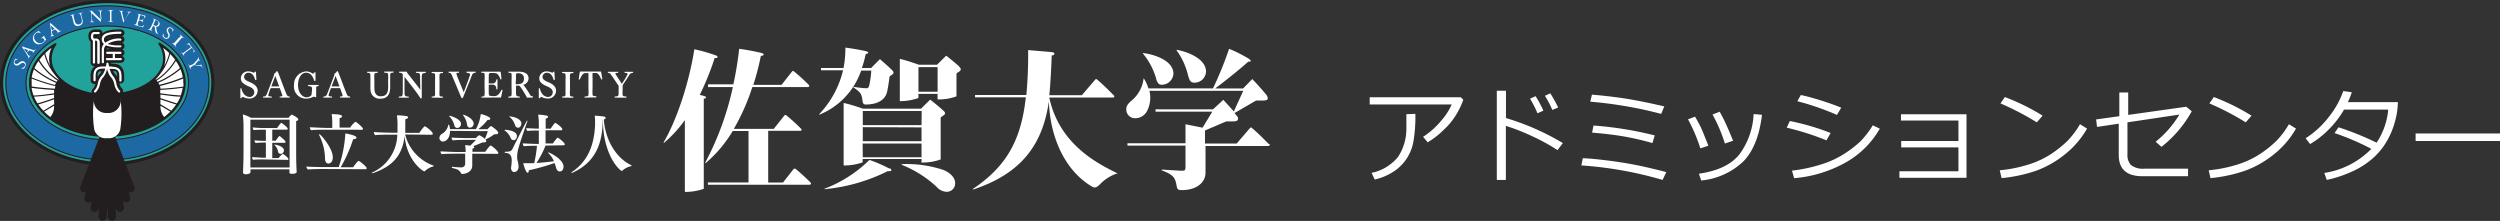
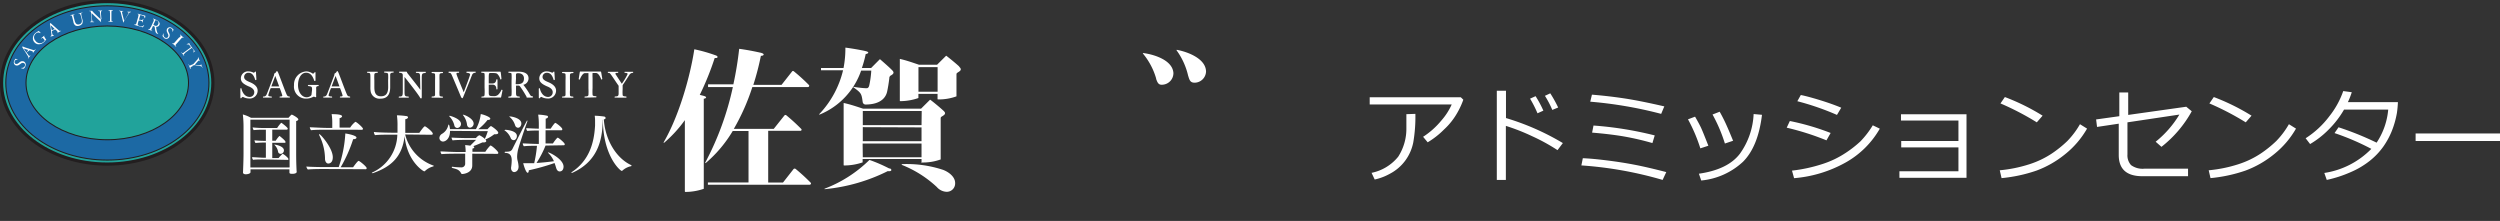
<svg xmlns="http://www.w3.org/2000/svg" viewBox="0 0 430.75 38.07">
  <rect x="0" y="0" width="430.75" height="38.07" fill="#333333" stroke="none" />
  <defs>
    <style>.cls-1{fill:#21a39b;}.cls-2,.cls-4{fill:none;stroke:#221e1f;}.cls-2{stroke-linejoin:round;stroke-width:0.55px;}.cls-3{fill:#1c69a4;}.cls-4{stroke-width:0.18px;}.cls-5{fill:#fff;}.cls-6{fill:#221e1f;}</style>
  </defs>
  <title>アセット 1</title>
  <g id="レイヤー_8">
    <path class="cls-1" d="M18.48.27c-10.06 0-18.21 6.28-18.21 14s8.15 14 18.2 14 18.21-6.27 18.21-14-8.15-14-18.2-14" />
    <path class="cls-2" d="M18.48.27c-10.06 0-18.21 6.28-18.21 14s8.15 14 18.2 14 18.21-6.27 18.21-14-8.15-14-18.2-14z" />
    <path class="cls-3" d="M18.48 4.48c-7.73 0-14 4.38-14 9.79s6.27 9.81 14 9.81 14-4.4 14-9.81-6.27-9.79-14-9.79m17.52 9.79c0 7.36-7.84 13.31-17.51 13.31s-17.49-5.95-17.49-13.31 7.81-13.27 17.48-13.27 17.52 5.93 17.52 13.27" />
    <path class="cls-4" d="M36 14.27c0 7.36-7.84 13.31-17.51 13.31s-17.49-5.95-17.49-13.31 7.81-13.27 17.48-13.27 17.52 5.93 17.52 13.27" />
    <path class="cls-4" d="M18.48 4.48c-7.73 0-14 4.38-14 9.79s6.27 9.81 14 9.81 14-4.4 14-9.81-6.27-9.79-14-9.79z" />
    <path class="cls-5" d="M4.37 11.44a1 1 0 0 1-.29.4 1.51 1.51 0 0 1-.43-.09v-.06a.57.57 0 0 0 .63-.32.36.36 0 0 0-.18-.5.49.49 0 0 0-.49.08l-.29.2a.68.68 0 0 1-.62.11.56.56 0 0 1-.25-.78.86.86 0 0 1 .14-.25l.06-.1a1.46 1.46 0 0 1 .36.09v.08a.4.4 0 0 0-.48.26.33.33 0 0 0 .17.44.51.51 0 0 0 .46-.1l.23-.18a.7.7 0 0 1 .69-.14.6.6 0 0 1 .28.84M5.51 8.83a.38.38 0 0 1 .15.06v.19h.06a3 3 0 0 1 .21-.29l.23-.3h-.06l-.1.08c-.09.1-.16.1-.42 0l-1.27-.4-.41-.17h-.05a.29.29 0 0 1 0 .2l.14.18.48.75.39.63a.2.2 0 0 1 0 .23l-.05.09h.06l.17-.24.2-.25-.06-.05-.07.08h-.11a1.08 1.08 0 0 1-.16-.21l-.2-.29v-.13l.36-.25c.05-.07.07-.07.13-.05l.42.14m-1.36-.29l-.1-.17.2.06.5.16c.08 0 .09 0 0 .12l-.19.29c0 .07-.05.07-.09 0l-.31-.47M7.8 6.64c.07.09.14.14.19.12l-.09.12a1.89 1.89 0 0 1-.37.41 1.3 1.3 0 0 1-.95.34 1 1 0 0 1-.66-.36 1 1 0 0 1-.25-.74 1.27 1.27 0 0 1 .52-.9 2.42 2.42 0 0 1 .33-.21.63.63 0 0 0 .16-.1l.32.35-.06.05a.56.56 0 0 0-.76.06.82.82 0 0 0-.08 1.22.92.92 0 0 0 1.39.22c.15-.12.21-.22.21-.28a.29.29 0 0 0-.1-.14l-.08-.1c-.17-.2-.18-.21-.34-.11l-.12.08v-.06l.34-.28.25-.21v.05c-.09.1 0 .16.06.29l.11.13M9.86 5.43l.11.12-.07.1h-.07v.07l.3-.18.34-.18v-.06h-.08c-.12.06-.18 0-.38-.17l-1-.89-.32-.3a.31.31 0 0 1-.09.18s0 .1.06.22l.12.88.09.73a.21.21 0 0 1-.09.22l-.08.06v.06l.3-.05.29-.14v-.07h-.2a2.09 2.09 0 0 1-.09-.24l-.06-.34c0-.07 0-.08.07-.13l.41-.22h.15l.31.31m-1.09-.81v-.2l.16.14.38.36c.07.06.07.08 0 .12l-.33.18h-.09l-.12-.6M14 3a2.33 2.33 0 0 0-.21-.61.21.21 0 0 0-.17 0h-.08v-.07l.33-.08.32-.09v.08h-.07c-.07 0-.13.07-.13.11a2.81 2.81 0 0 0 .11.62l.08.33a1.09 1.09 0 0 1 0 .77.87.87 0 0 1-.52.37.92.92 0 0 1-.6 0 .87.87 0 0 1-.41-.65l-.19-.78c-.08-.31-.09-.36-.27-.33h-.07v-.06l.37-.09.37-.09v.06h-.07c-.17.05-.17.11-.09.42l.16.64c.12.48.35.76.8.64s.51-.49.4-.95l-.06-.24M17.38 3.26c0 .09 0 .46.06.54a.07.07 0 0 1-.05 0s-.14-.15-.44-.43l-.78-.74-.39-.38a.8.8 0 0 0 0 .2l.06.67a2.32 2.32 0 0 0 .12.63h.25a.07.07 0 0 1 0 .07h-.67a.06.06 0 0 1 0-.08h.09a.16.16 0 0 0 .13-.07 3.17 3.17 0 0 0 0-.63l-.09-.89a.33.33 0 0 0-.09-.22.33.33 0 0 0-.2 0v-.07h.49a4.47 4.47 0 0 0 .58.62l.33.31c.23.22.4.38.56.51v-.13l-.07-.66a2.14 2.14 0 0 0-.12-.63.36.36 0 0 0-.2 0h-.05v-.07h.68a.05.05 0 0 1 0 .08c-.09 0-.15.06-.16.09a2.58 2.58 0 0 0 0 .63l.06.73M18.94 2.21c0-.33 0-.38-.17-.4h-.07a.06.06 0 0 1 0-.08h.77v.08h-.07c-.19 0-.19.07-.2.39v1.09c0 .32 0 .37.18.4h.08v.07h-.77a.05.05 0 0 1 0-.08h.08c.18 0 .18-.05.19-.38v-1.09M20.8 2.18c0-.18-.09-.25-.22-.28h-.05v-.07l.31.05h.37a.07.07 0 0 1 0 .08l-.21.04a4.57 4.57 0 0 0 .1.45c.09.38.18.74.29 1.12l.38-.64.38-.65a.24.24 0 0 0 0-.11l-.13-.08h-.06a.06.06 0 0 1 0-.07h.31a1.75 1.75 0 0 0 .3 0v.08h-.09a.19.19 0 0 0-.17.08c-.1.14-.26.37-.44.65l-.22.35c-.16.27-.35.6-.42.75a2.27 2.27 0 0 0-.08-.42l-.35-1.4M23.81 2.85c.09-.31.1-.36-.08-.43v-.07l.35.11.56.15.4.1c0 .05 0 .28-.06.41a.07.07 0 0 1-.08 0c0-.15 0-.26-.14-.35l-.29-.1-.21-.06c-.08 0-.08 0-.12.1l-.17.59c0 .09 0 .09.08.11h.17a1.12 1.12 0 0 0 .26.05l.1-.08.06-.12h.08l-.1.3-.07.28a.06.06 0 0 1-.08 0v-.08c0-.05 0-.11-.06-.13a.72.72 0 0 0-.23-.09h-.29l-.13.46c0 .15-.07.26 0 .32s.08.1.34.17a1 1 0 0 0 .39.06.73.73 0 0 0 .29-.22.07.07 0 0 1 .07 0 2.38 2.38 0 0 1-.25.38l-.79-.23-.27-.08-.4-.11v-.08h.1c.18 0 .2 0 .29-.32l.3-1.06M25.93 4.71c-.13.29-.15.33-.32.28h-.07a.06.06 0 0 0 0 .07l.36.15.33.16v-.07h-.05c-.16-.1-.14-.13 0-.43l.16-.35c0-.06 0-.06.16 0s.14.1.16.18.05.42.08.55c.07.38.19.51.43.61a.26.26 0 0 0 .13 0 .3.3 0 0 1-.16-.16 3.19 3.19 0 0 1-.23-1v-.08a.54.54 0 0 0 .55-.31.42.42 0 0 0-.05-.49 1 1 0 0 0-.41-.36c-.28-.13-.47-.21-.64-.27v.07l.08.05c.11.07.09.12 0 .38l-.45 1m.8-1.16c0-.08 0-.09.22 0a.46.46 0 0 1 .25.64.44.44 0 0 1-.29.28.51.51 0 0 1-.33-.05l-.19-.1v-.1l.3-.66M28.34 6.55a.87.87 0 0 1-.34-.37 1.3 1.3 0 0 1 .16-.4h.06a.56.56 0 0 0 .2.68.36.36 0 0 0 .52-.08.47.47 0 0 0 0-.5l-.14-.32a.65.65 0 0 1 0-.62.55.55 0 0 1 .82-.1 1.33 1.33 0 0 1 .21.19l.08.07a1.4 1.4 0 0 1-.16.34h-.07a.41.41 0 0 0-.16-.52.33.33 0 0 0-.5.08.5.5 0 0 0 0 .46l.12.26a.68.68 0 0 1 0 .71.58.58 0 0 1-.86.12M30.92 6.47c.22-.24.25-.28.12-.42l-.04-.05.05-.05s.18.18.29.26a3.13 3.13 0 0 0 .29.26v.06h-.06c-.15-.1-.19-.07-.4.17l-.73.82c-.21.24-.24.28-.12.42l.05.06a.07.07 0 0 1-.06.05l-.31-.32-.3-.25v-.07h.07c.15.1.18.08.39-.17l.73-.82M31.9 9.15c-.26.19-.29.22-.2.38l.05.09h-.06l-.24-.33-.26-.29a.06.06 0 0 1 .06 0l.07.08c.12.13.17.12.42-.08l1.11-.82c.07-.06.07-.06 0-.13l-.11-.14c-.08-.11-.19-.24-.29-.25a.65.65 0 0 0-.26 0 .06.06 0 0 1 0-.07 3.28 3.28 0 0 0 .44-.18s0 .16.08.27l.75 1c.1.13.12.15.21.13a1.8 1.8 0 0 0-.41.25v-.06s.13-.14.13-.19a.61.61 0 0 0-.15-.34l-.13-.17c-.06-.08-.06-.08-.14 0l-1.1.82M33.15 11.44c-.31.11-.35.15-.3.31v.11h-.08l-.14-.39-.16-.38a.08.08 0 0 1 .08 0v.09c.08.17.12.16.43 0l.15-.06a.66.66 0 0 0 .32-.23l.53-.6c.15-.17.14-.22.13-.31v-.09h.07l.12.33.13.3h-.07l-.1-.11-.19.17-.51.58.59.07a2 2 0 0 0 .45 0v-.14a.07.07 0 0 1 .08 0c0 .11.06.19.09.28l.12.26a.06.06 0 0 1-.08 0v-.08c-.08-.15-.29-.16-.6-.21l-.38-.06a.66.66 0 0 0-.52 0l-.15.06" />
-     <path class="cls-6" d="M16.82 13.16c0-.7.08-.86.66-.9a1.66 1.66 0 0 1-.21.41 2.44 2.44 0 0 0-.44.56v-.07m.17-6.86a.6.6 0 0 0 .26-.06c0 .06 0 .13-.06.18a.86.86 0 0 0-.2-.12m1.43 2a4.15 4.15 0 0 0 .75.17h-.8a.7.7 0 0 1 .05-.18m.82-1.92a3.73 3.73 0 0 0-.85.33c.09-.14.39-.25.85-.33m.93 6.76v.07a2.84 2.84 0 0 0-.44-.56 1.42 1.42 0 0 1-.22-.41c.58 0 .66.2.66.9m11.82 1.14c0-2.61-1.61-5.12-4.4-6.88a.23.23 0 0 0-.27 0 .21.21 0 0 0 0 .26 4.22 4.22 0 0 1 .77 2.39c0 2.77-2.93 5.11-6.93 5.85a.6.6 0 0 0-.14-.64 1.79 1.79 0 0 1-.45-.88.56.56 0 0 0 .19 0 .61.61 0 0 0 .62-.61v-.67c0-1.47-.65-2.12-2.12-2.12h-.12v-.15h1.68a.61.61 0 0 0 .62-.61.59.59 0 0 0-.4-.56.61.61 0 0 0 0-1.14.6.6 0 0 0 .4-.57.61.61 0 0 0-.4-.57.6.6 0 0 0 0-1.13.61.61 0 0 0 .4-.57.61.61 0 0 0-.62-.61c-.86 0-2.41 0-3.18.69v-.08a.61.61 0 0 0-.65-.59h-.76a1.06 1.06 0 0 0-1 1.18 1.22 1.22 0 0 0 .38.94v3.57a.61.61 0 0 0 .61.62h.11a2 2 0 0 0-.72 1.79v.67a.61.61 0 0 0 .61.61.51.51 0 0 0 .19 0 1.74 1.74 0 0 1-.45.88.61.61 0 0 0-.14.64c-4-.74-6.92-3.08-6.92-5.85a4.25 4.25 0 0 1 .77-2.39.21.21 0 0 0 0-.26.23.23 0 0 0-.26 0c-2.85 1.68-4.42 4.18-4.42 6.79 0 4.82 5.34 8.8 12.16 9.28l-3.32 8.65a.7.7 0 0 0 .4.9.69.69 0 0 0 .57 0l-.24.91a.7.7 0 0 0 1.24.61l-.21 1.08a.69.69 0 0 0 .58.8.7.7 0 0 0 .81-.57l.09-.64-.1 2a.7.7 0 1 0 1.4.07l.11-2 .11 2a.7.7 0 0 0 1.4-.07l-.11-2 .1.64a.7.7 0 0 0 1.38-.22l-.18-1.12a.69.69 0 0 0 .74.25.7.7 0 0 0 .49-.86l-.24-.91a.69.69 0 0 0 .57 0 .7.7 0 0 0 .4-.9l-3.32-8.65c6.82-.44 12.17-4.42 12.17-9.25" />
-     <path class="cls-5" d="M18.48 19.46a2.09 2.09 0 0 0 2.24-2.62 17.73 17.73 0 0 1 0 5.45 2 2 0 0 1-2.24 1.51 2 2 0 0 1-2.24-1.51 18 18 0 0 1 0-5.45 2.1 2.1 0 0 0 2.24 2.62M16 10.77a.19.19 0 0 0 .19.19.19.19 0 0 0 .19-.19v-3.77h.19c.09 0 .19.13.19.38v3.38a.19.19 0 0 0 .24.24.19.19 0 0 0 .19-.19v-3.42c0-.5-.29-.75-.57-.75h-.38c-.09 0-.19-.13-.19-.38s.1-.38.19-.38h.76a.19.19 0 0 0 .19-.19.19.19 0 0 0-.19-.18h-.76c-.28 0-.57.26-.57.76a.73.73 0 0 0 .33.73v3.8M20.93 6.83a.19.19 0 0 0-.19-.19 3.93 3.93 0 0 0-2.57.71.6.6 0 0 1-.26-.52c0-.47.33-1 2.83-1a.19.19 0 0 0 .19-.19.19.19 0 0 0-.19-.19c-2.28 0-3.21.38-3.21 1.32a1 1 0 0 0 .37.8 1.54 1.54 0 0 0-.37 1v2.15a.19.19 0 0 0 .19.18.19.19 0 0 0 .19-.18v-2.13a1.19 1.19 0 0 1 .32-.77 6.66 6.66 0 0 0 2.51.33.19.19 0 0 0 .19-.15.18.18 0 0 0-.19-.18 6.92 6.92 0 0 1-2.19-.24 3.88 3.88 0 0 1 2.2-.58.19.19 0 0 0 .19-.19M20.75 9.29a.19.19 0 0 0 0-.38h-2.27a.19.19 0 1 0 0 .38h.95v.71h-.95a.19.19 0 1 0 0 .37h2.27a.19.19 0 1 0 0-.37h-.95v-.71h.94M19.24 11.45h-.45c0-.14-.06-.26-.09-.37v-.14a.19.19 0 0 0-.19-.14.18.18 0 0 0-.18.14v.14l-.08.37h-.45c-1.24 0-1.7.46-1.7 1.7v.67a.19.19 0 0 0 .19.19.19.19 0 0 0 .19-.19v-.67c0-1 .3-1.33 1.32-1.33h.34a3 3 0 0 1-.58 1.18 2.69 2.69 0 0 0-.71 1.4 2.28 2.28 0 0 1-.61 1.22.2.2 0 0 0 0 .27.18.18 0 0 0 .27 0 2.78 2.78 0 0 0 .71-1.4 2.3 2.3 0 0 1 .6-1.22 3.52 3.52 0 0 0 .63-1.4 3.47 3.47 0 0 0 .63 1.4 2.36 2.36 0 0 1 .61 1.22 2.7 2.7 0 0 0 .7 1.4.19.19 0 0 0 .27 0 .2.2 0 0 0 0-.27 2.32 2.32 0 0 1-.61-1.22 2.63 2.63 0 0 0-.65-1.4 3.18 3.18 0 0 1-.5-1.13h.34c1 0 1.32.3 1.32 1.33v.67a.19.19 0 1 0 .38 0v-.67c0-1.24-.46-1.7-1.7-1.7M9.46 14.82a26.6 26.6 0 0 1-4-1.29 5.57 5.57 0 0 0 0 .74v.63c1 .16 2.37.29 4 .38a4.43 4.43 0 0 1 .09-.47M5.86 16.65a7.3 7.3 0 0 0 .61 1.16c.72-.2 1.65-.5 2.85-.92v-.6c-1.43.2-2.54.32-3.46.36M10.06 13.73l.07-.06a6.56 6.56 0 0 1-.73-.85 9.08 9.08 0 0 1-1.77-3.5 9 9 0 0 0-.85 1 10.37 10.37 0 0 0 3.29 3.42M9.32 17.65v-.53c-1.14.39-2 .68-2.72.88a8.27 8.27 0 0 0 .87 1.08c.46-.28 1.11-.66 1.86-1.12v-.31M9.32 16.07v-.57q-2.32-.13-3.88-.37a6.6 6.6 0 0 0 .34 1.32c.93 0 2.07-.16 3.54-.37M7.8 9.15a8.78 8.78 0 0 0 .87 2.24 4.22 4.22 0 0 1 .21-3.15 10.59 10.59 0 0 0-1.07.91M7.61 19.23a10.55 10.55 0 0 0 1.06.94 2.85 2.85 0 0 0 .65-1.95l-1.7 1M9.51 14.62c0-.12.09-.22.14-.34a15.46 15.46 0 0 1-3.8-2.33 6.52 6.52 0 0 0-.39 1.38 26.63 26.63 0 0 0 4 1.3M9.76 14.1l.15-.21a10.86 10.86 0 0 1-3.28-3.38 7.26 7.26 0 0 0-.7 1.23 15.28 15.28 0 0 0 3.83 2.36M31.57 14.27a6.72 6.72 0 0 0 0-.74 26.68 26.68 0 0 1-4 1.29 4 4 0 0 1 .09.47c1.58-.09 2.9-.22 3.95-.38v-.63M30.49 17.81a6.8 6.8 0 0 0 .6-1.16c-.91 0-2-.17-3.45-.36v.61c1.21.41 2.13.71 2.85.92M26.82 13.67l.07.06a10.43 10.43 0 0 0 3.29-3.43 9.77 9.77 0 0 0-.86-1 9 9 0 0 1-1.77 3.5 6.05 6.05 0 0 1-.74.85M27.64 17.11v.84l1.86 1.12a8.78 8.78 0 0 0 .86-1.07c-.7-.2-1.58-.49-2.72-.88M27.61 15.5v.57c1.46.21 2.6.33 3.53.37a6.11 6.11 0 0 0 .33-1.32c-1 .16-2.34.29-3.9.38M27.65 18.21a2.83 2.83 0 0 0 .64 1.95 9.9 9.9 0 0 0 1.06-.94l-1.7-1M27.3 14.27a3.06 3.06 0 0 1 .14.34 26.47 26.47 0 0 0 4.05-1.3 6.38 6.38 0 0 0-.39-1.38 15.44 15.44 0 0 1-3.8 2.33M28.29 11.39a8.8 8.8 0 0 0 .87-2.25 11 11 0 0 0-1.07-.9 4.42 4.42 0 0 1 .41 1.84 4.52 4.52 0 0 1-.21 1.31M27 13.89a1.3 1.3 0 0 1 .15.21 15.44 15.44 0 0 0 3.85-2.37 7.57 7.57 0 0 0-.7-1.23 10.81 10.81 0 0 1-3.3 3.39M218.61 24.82c-1.14-1.17-2.1-2.09-2.93-2.79a.18.18 0 0 0-.28 0l-2.32 2.7h-5.46v-2.25l3.66-1.56h1c.42 0 .89 0 1-.3s0-.47-.35-.87l-.23-.27 3.73-2.16h1c.43 0 .9 0 1-.29a.32.32 0 0 0 0-.14 1.2 1.2 0 0 0-.38-.72c-.63-.77-1.53-1.77-2.28-2.55l-1.58 1.62h-4.82c1.93-1.44 4.42-3.45 5.71-4.62.22 0 .37 0 .42-.07s-.07-.26-.37-.45a23.34 23.34 0 0 0-3.36-1.69 60.5 60.5 0 0 1-2.77 6.82h-11.13a6.78 6.78 0 0 0-.77-1.69.07.07 0 0 0-.07 0 .05.05 0 0 0 0 .05 5.78 5.78 0 0 1-2.12 3.79c-.64.57-.85.92-.85 1.44a1.5 1.5 0 0 0 1.62 1.55 2.29 2.29 0 0 0 2-1.33 5.05 5.05 0 0 0 .37-3.39h16.16l-1.62 3.55c-.57-.64-1.23-1.37-1.81-2l-1.78 1.64h-9.9v.4h9.78c-.29.48-1.15 1.9-1.68 2.76l-2.94-.59v3.28h-10v.4h10v3.54c0 .79-.1.79-.79.79l-3.23-.2a.07.07 0 0 0-.07.05.08.08 0 0 0 0 .08c1.89.73 2.29 1.15 2.54 2.55.13.74.2.85 1 .85 2.35 0 4-1.23 4-3v-4.6h10.84a.23.23 0 0 0 .19-.13.2.2 0 0 0 0-.21M192.42 29.81c-3.48-1.72-9.91-5-11.63-13h11a.2.2 0 0 0 .15-.34c-1.13-1.16-2.09-2.08-2.93-2.78a.19.19 0 0 0-.28 0l-2.32 2.71h-5.61c.18-1.78.34-4.73.41-6.85.29 0 .46-.13.46-.28s-.14-.26-.52-.3l-4-.34a.07.07 0 0 0 0 .05 75.74 75.74 0 0 1-.31 7.69h-8.84v.4h8.75c-.78 7.06-3.1 11.76-9.12 15.78v.09a.1.1 0 0 0 .09 0c7.86-2.62 11.89-7.31 13-15.18.23 6.53 2.95 12 7.35 14.64.61.38.9.22 1.66-.55a7.26 7.26 0 0 1 2.75-1.67.05.05 0 0 0 .05 0 .11.11 0 0 0 0-.08" />
    <path class="cls-5" d="M165.3 11.48c-.6-.55-1.43-1.23-2.22-1.85a.08.08 0 0 0-.09 0l-1.53 1.52h-3.13l-.65-.22c-.86-.29-1.67-.56-2.59-.77h-.05a.06.06 0 0 0 0 .06v7.14a.06.06 0 0 0 .07.07 9.65 9.65 0 0 0 3.13-.54.06.06 0 0 0 0-.06v-.66h3.3v.9a.07.07 0 0 0 .06.06 8.88 8.88 0 0 0 3.2-.53.07.07 0 0 0 0-.06v-3.62c0-.28 0-.29.33-.5s.4-.31.41-.46-.1-.31-.29-.47m-7 .08h3.3v4.23h-3.3zM121.67 16.8c0-.11-.15-.21-.46-.29s-.4-.11-.64-.16a48.42 48.42 0 0 0 2.57-6.35c.3 0 .47 0 .49-.17s-.21-.26-.42-.33a27.28 27.28 0 0 0-3.53-1h-.05c-.71 4.68-2.62 11.44-5.27 16a.07.07 0 0 0 0 .09.06.06 0 0 0 .08 0 21.84 21.84 0 0 0 3.56-3.89v12.3l.06.07a9.76 9.76 0 0 0 3.2-.54.07.07 0 0 0 0-.06v-15.47c.24 0 .38-.1.38-.2" />
    <path class="cls-5" d="M158.87 28a9 9 0 0 0 3.21-.53.08.08 0 0 0 0-.06v-6.93c0-.27 0-.29.33-.49s.4-.32.42-.46-.11-.31-.3-.48c-.6-.55-1.43-1.24-2.22-1.85h-.08l-1.53 1.52h-10l-.34-.11c-1-.33-1.93-.64-3-.87v10.7a.08.08 0 0 0 .07.07 9.83 9.83 0 0 0 3.2-.53.06.06 0 0 0 0-.06v-.53h10.15v.61a.05.05 0 0 0 .06.06m-.06-6.11v2.38h-10.12v-2.42zm0-.39h-10.12v-2.43h10.15zm-10.15 3.17h10.15v2.37h-10.12zM148.33 12.17h1.79a15.7 15.7 0 0 1-.35 2.55c-.07.3-.22.48-.43.48-.85 0-2.23-.23-2.24-.23a.08.08 0 0 0-.07 0 .05.05 0 0 0 0 .06c1.37 1 1.41 1.08 1.61 2.54a.51.51 0 0 0 .45.44c2.88 0 3.6-1.42 3.77-2.26.13-.6.25-1.3.37-2.27a.51.51 0 0 1 .31-.5c.24-.14.4-.29.41-.45s-.1-.3-.29-.49c-.53-.53-1.28-1.18-2-1.81a.07.07 0 0 0-.09 0l-1.48 1.49h-1.59a18.55 18.55 0 0 0 .66-2.4c.3-.07.44-.15.44-.25s-.14-.19-.48-.27c-.89-.2-2.13-.42-3.4-.59h-.06a.09.09 0 0 0 0 .05 17.61 17.61 0 0 1-.32 3.46h-3.88v.39h3.8a16.52 16.52 0 0 1-4.1 7.55.08.08 0 0 0 0 .08.06.06 0 0 0 .07 0 12.62 12.62 0 0 0 7.17-7.65M162.54 29.28a20 20 0 0 0-7.12-1l-.06.05v.07a19.12 19.12 0 0 1 6.05 3.82 2.34 2.34 0 0 0 1.57.82 1.44 1.44 0 0 0 1.59-1.52c0-1-1-1.84-2.06-2.25M153.27 29.06a26.06 26.06 0 0 0-3.42-1.49.06.06 0 0 0-.06 0 22.26 22.26 0 0 1-7.71 4.94.06.06 0 0 0 0 .08.07.07 0 0 0 .07 0 30.68 30.68 0 0 0 10.82-3.11c.29.06.53 0 .59-.12s0-.2-.24-.37M137 29.06a.21.21 0 0 0-.14 0 .2.2 0 0 0-.13.07l-1.82 2.32h-2.55v-8.91h5.55a.21.21 0 0 0 .19-.12.19.19 0 0 0-.05-.21 33.26 33.26 0 0 0-2.62-2.39.24.24 0 0 0-.15 0 .25.25 0 0 0-.13.08l-1.83 2.3h-6.88a36.91 36.91 0 0 0 3.19-7.2h9.58a.2.2 0 0 0 .19-.12.2.2 0 0 0 0-.21 31.57 31.57 0 0 0-2.63-2.39.23.23 0 0 0-.15-.05.18.18 0 0 0-.14.08l-1.82 2.31h-4.86a45.53 45.53 0 0 0 1.3-5c.29 0 .46-.09.48-.22 0-.12-.17-.22-.46-.3-1.19-.27-2.44-.51-3.7-.68h-.06a59.86 59.86 0 0 1-1 6.11h-4.36v.47h4.27a50.05 50.05 0 0 1-4.75 13 .07.07 0 0 0 0 .08.06.06 0 0 0 .09 0 22.09 22.09 0 0 0 4.64-5.51h2.72v8.87h-7v.39h17.55a.21.21 0 0 0 .18-.12.17.17 0 0 0 0-.21 31.93 31.93 0 0 0-2.62-2.4M199.2 13.59c.27.76.46 1.08 1.16 1a2 2 0 0 0 1.82-2c-.13-2.23-3.34-3.21-5.19-3.45h-.07v.08a11.87 11.87 0 0 1 2.28 4.29M204.75 13.14c.22.76.39 1.11 1.1 1.11a2 2 0 0 0 1.95-1.89c0-2.24-3.13-3.42-5-3.77h-.07a.09.09 0 0 0 0 .09 12 12 0 0 1 2 4.43" />
    <path class="cls-5" d="M41.41 15.3a.11.11 0 0 1 .11-.1.08.08 0 0 1 .09.07 2.1 2.1 0 0 0 .48 1 1.24 1.24 0 0 0 .87.43.79.79 0 0 0 .85-.83c0-.49-.47-.8-1-1-.88-.4-1.31-.74-1.31-1.38a1.22 1.22 0 0 1 1.31-1.19 2 2 0 0 1 .91.24.8.8 0 0 0 .2-.14.16.16 0 0 1 .11-.07s.07 0 .07.09l.08 1.29a.13.13 0 0 1-.11.08.1.1 0 0 1-.09 0c-.24-.85-.59-1.25-1.17-1.25a.72.72 0 0 0-.75.71c0 .43.37.65 1 .91s1.33.71 1.33 1.45a1.36 1.36 0 0 1-1.52 1.36 2.23 2.23 0 0 1-1-.27h-.06a.89.89 0 0 0-.24.2.13.13 0 0 1-.09.05l-.06-.08zM48.28 16.81c-.08 0-.11 0-.11-.08a.16.16 0 0 1 .07-.11c.23 0 .4 0 .4-.18a12.59 12.59 0 0 0-.44-1.25h-1.48a.1.1 0 0 0-.11.07 9.84 9.84 0 0 0-.39 1.15c0 .22.41.21.55.22a.13.13 0 0 1 .07.1c0 .05 0 .09-.11.09h-1.32c-.08 0-.1 0-.1-.07s0-.12.07-.12a.52.52 0 0 0 .54-.32c.08-.15.24-.58.47-1.18s.53-1.41.83-2.19c0-.13 0-.28.16-.34a.72.72 0 0 0 .25-.27c0-.06.05-.1.12-.1l.17.27c.4 1 1 2.67 1.38 3.58.17.42.23.52.59.55a.12.12 0 0 1 .06.11.09.09 0 0 1-.1.08zm-.85-3.73l-.68 1.81h1.35zM53.77 15.45c0-.53-.07-.55-.63-.62a.1.1 0 0 1-.09-.1.1.1 0 0 1 .09-.1h1.67a.09.09 0 0 1 .1.1.1.1 0 0 1-.09.11c-.24 0-.32.11-.34.23a1.63 1.63 0 0 0 0 .29v.58a5.44 5.44 0 0 0 0 .65.4.4 0 0 1 0 .08l-.05.08h-.08l-.19-.08h-.16a2.59 2.59 0 0 1-1.13.32 2.07 2.07 0 0 1-2.21-2.32 2.26 2.26 0 0 1 2.14-2.37 2 2 0 0 1 1 .33l.14.08a.8.8 0 0 0 .23-.21l.11-.08s.07 0 .08.09v1.35a.13.13 0 0 1-.12.1.09.09 0 0 1-.1-.07c-.25-.74-.61-1.36-1.41-1.36s-1.38.9-1.38 2.14.69 2.09 1.48 2.09c.44 0 .84-.28.84-.45zM58.67 16.81c-.08 0-.11 0-.11-.08a.16.16 0 0 1 .07-.11c.23 0 .4 0 .4-.18a12.57 12.57 0 0 0-.44-1.25h-1.48a.1.1 0 0 0-.11.07 9.82 9.82 0 0 0-.39 1.15c0 .22.41.21.55.22a.13.13 0 0 1 .07.1c0 .05 0 .09-.11.09h-1.32c-.08 0-.1 0-.1-.07s0-.12.07-.12a.52.52 0 0 0 .54-.32c.08-.15.24-.58.47-1.18s.53-1.41.83-2.19c0-.13 0-.28.16-.34a.72.72 0 0 0 .25-.27c0-.06.05-.1.12-.1l.17.27c.4 1 1 2.67 1.38 3.58.17.42.23.52.59.55a.12.12 0 0 1 .06.11.09.09 0 0 1-.1.08zm-.85-3.73l-.68 1.81h1.35zM66.87 13.79a6.16 6.16 0 0 0 0-1c0-.23-.34-.25-.61-.27a.1.1 0 0 1-.08-.11s0-.08.11-.08h1.44c.07 0 .1 0 .1.08a.12.12 0 0 1-.07.11c-.29 0-.51.05-.53.33v2.15c0 1.44-.63 2-1.68 2a1.55 1.55 0 0 1-1.66-1.13 3.72 3.72 0 0 1-.07-.89v-1.52c0-.87 0-.9-.5-.91a.12.12 0 0 1-.07-.11.08.08 0 0 1 .09-.08h1.66a.09.09 0 0 1 .1.08.12.12 0 0 1-.07.11c-.4 0-.5.1-.53.27a9 9 0 0 0 0 1v1.1c0 .59 0 1.67 1.12 1.67.64 0 1.26-.24 1.26-1.58zM72.38 13.56c0-.93 0-1-.66-1a.14.14 0 0 1-.07-.11s0-.08.11-.08h1.51c.07 0 .1 0 .1.08a.17.17 0 0 1-.06.12c-.59.07-.64.07-.64 1v3.06c0 .18 0 .33-.12.33s-.17-.12-.23-.23c-.35-.58-1.75-2.39-2.62-3.47v2.37c0 .87 0 1 .67 1a.16.16 0 0 1 .07.12s0 .08-.1.08h-1.54c-.07 0-.1 0-.1-.08a.16.16 0 0 1 .06-.12c.61 0 .64-.09.64-1v-2.5c0-.42 0-.54-.58-.59a.13.13 0 0 1-.07-.11s0-.08.11-.08h1.14c.14 0 .11.13.18.23.65.83 1.59 2 2.24 2.88zM74.47 16.82c-.07 0-.11 0-.11-.09a.14.14 0 0 1 .08-.11c.42 0 .49-.08.52-.27v-2.51a9.56 9.56 0 0 0 0-1c0-.15-.1-.23-.53-.24a.12.12 0 0 1-.07-.11s0-.09.11-.09h1.75c.07 0 .11 0 .11.09a.13.13 0 0 1-.08.11c-.4 0-.49.08-.52.27a10.07 10.07 0 0 0 0 1v1.64a5.7 5.7 0 0 0 0 .88c0 .18.16.24.52.25a.13.13 0 0 1 .07.11s0 .09-.1.09zM79.89 16.52c-.15.39-.16.4-.28.4l-.15-.15c-.53-1.28-1.21-2.89-1.57-3.73-.19-.43-.24-.48-.53-.49a.1.1 0 0 1-.08-.1.09.09 0 0 1 .1-.1h1.62c.08 0 .11 0 .11.08a.12.12 0 0 1-.07.11c-.22 0-.4 0-.4.18s1 2.53 1.26 3.18c.31-.82 1.1-2.9 1.1-3.06s-.13-.26-.58-.29a.12.12 0 0 1-.06-.11s0-.09.11-.09h1.39c.08 0 .11 0 .11.08a.14.14 0 0 1-.08.12.54.54 0 0 0-.56.39c-.07.16-.18.44-.33.83zM83.05 16.82c-.08 0-.11 0-.11-.08a.14.14 0 0 1 .07-.11c.4 0 .44-.09.48-.26a11.31 11.31 0 0 0 0-1.28v-1.21a8.47 8.47 0 0 0 0-1.13c0-.15-.13-.2-.5-.21a.14.14 0 0 1-.08-.11s0-.08.1-.08h3.09c.11 0 .15 0 .17.1s.1.72.13 1.15a.12.12 0 0 1-.11.08.09.09 0 0 1-.08 0 2 2 0 0 0-.53-.95c-.11-.08-.18-.15-.85-.15h-.36c-.24 0-.26.12-.26 1v.8h.64c.28 0 .59-.11.66-.64a.11.11 0 0 1 .11-.08.09.09 0 0 1 .1.09v1.58a.12.12 0 0 1-.1.08.11.11 0 0 1-.1-.09c0-.55-.34-.73-.61-.73h-.7v1.13c0 .77 0 .84.79.84a1.09 1.09 0 0 0 .78-.19 2.37 2.37 0 0 0 .62-.9.11.11 0 0 1 .08 0 .09.09 0 0 1 .1.09c-.07.4-.18.93-.23 1.13s-.07.11-.17.11zM90.74 16.82v-.12a17.3 17.3 0 0 0-1.13-1.8c-.11-.13-.17-.15-.22-.15h-.4c-.07 0-.08 0-.08.08v.92c0 .74 0 .86.58.88a.14.14 0 0 1 .08.11.09.09 0 0 1-.1.09h-1.78c-.07 0-.11 0-.11-.09a.14.14 0 0 1 .07-.11c.4 0 .46-.11.49-.25a11.4 11.4 0 0 0 0-1.26v-1.24a9.51 9.51 0 0 0 0-1.13c0-.14-.1-.2-.49-.21a.1.1 0 0 1-.06-.09.09.09 0 0 1 .09-.1h1.66c.89 0 1.73.26 1.73 1.16a1.14 1.14 0 0 1-.9 1.1 12.89 12.89 0 0 1 1.13 1.67c.11.18.17.3.45.31a.12.12 0 0 1 .08.12.08.08 0 0 1-.08.1zm-1.89-2.41c0 .08 0 .1.2.1.77 0 1.23-.21 1.23-1 0-.5-.32-.9-1-.9-.27 0-.36.08-.37.2a4.83 4.83 0 0 0 0 .68zM92.83 15.3a.11.11 0 0 1 .11-.1.08.08 0 0 1 .09.07 2.1 2.1 0 0 0 .48 1 1.24 1.24 0 0 0 .87.43.79.79 0 0 0 .85-.83c0-.49-.47-.8-1-1-.88-.4-1.31-.74-1.31-1.38a1.22 1.22 0 0 1 1.31-1.19 2 2 0 0 1 .91.24.79.79 0 0 0 .2-.14.16.16 0 0 1 .11-.07s.07 0 .07.09l.08 1.29a.13.13 0 0 1-.11.08.1.1 0 0 1-.09 0c-.24-.85-.59-1.25-1.17-1.25a.72.72 0 0 0-.75.71c0 .43.37.65 1 .91s1.33.71 1.33 1.45a1.36 1.36 0 0 1-1.52 1.36 2.23 2.23 0 0 1-1-.27h-.06a.89.89 0 0 0-.24.2.13.13 0 0 1-.09.05l-.06-.08zM96.95 16.82c-.07 0-.11 0-.11-.09a.14.14 0 0 1 .08-.11c.42 0 .49-.08.52-.27v-2.51a9.53 9.53 0 0 0 0-1c0-.15-.1-.23-.53-.24a.12.12 0 0 1-.07-.11s0-.09.11-.09h1.75c.07 0 .11 0 .11.09a.13.13 0 0 1-.08.11c-.4 0-.49.08-.52.27a10.07 10.07 0 0 0 0 1v1.64a5.7 5.7 0 0 0 0 .88c0 .18.16.24.52.25a.13.13 0 0 1 .07.11s0 .09-.1.09zM100.81 16.82c-.07 0-.1 0-.1-.08a.15.15 0 0 1 .07-.12c.26 0 .57 0 .61-.27a10.54 10.54 0 0 0 0-1.13v-2.62a.71.71 0 0 0-.18 0h-.43c-.36 0-.73.7-.88 1.1a.09.09 0 0 1-.08 0 .11.11 0 0 1-.11-.08c.07-.43.15-1 .19-1.18s.07-.11.13-.11h3.42c.07 0 .11 0 .13.11s.13.73.2 1.18l-.11.08a.08.08 0 0 1-.07 0c-.1-.27-.45-1.12-.91-1.12h-.39a1 1 0 0 0-.2 0 7.28 7.28 0 0 0 0 .87v1.73a8.76 8.76 0 0 0 0 1.15c0 .17.19.24.61.25a.13.13 0 0 1 .06.11.09.09 0 0 1-.1.09zM106 16.82c-.07 0-.11 0-.11-.08a.16.16 0 0 1 .08-.12c.46 0 .6-.06.62-.47v-1.37c-.37-.51-.88-1.31-1.21-1.77s-.34-.44-.59-.45a.12.12 0 0 1-.07-.11s0-.08.1-.08h1.6c.08 0 .11 0 .11.08a.12.12 0 0 1-.07.1c-.17 0-.43 0-.43.15a.57.57 0 0 0 .11.21c.25.39.72 1.1 1 1.52a10.81 10.81 0 0 0 1-1.67c0-.18-.27-.2-.48-.21a.13.13 0 0 1-.07-.1.1.1 0 0 1 .11-.08h1.3c.07 0 .1 0 .1.08a.12.12 0 0 1-.07.11.65.65 0 0 0-.6.37c-.18.26-.72 1.13-1.09 1.65a.37.37 0 0 0-.06.24v.59a6.21 6.21 0 0 0 0 .94c0 .17.15.26.59.27a.13.13 0 0 1 .08.12s0 .09-.11.09zM51.13 29.58c0 .24-.3.37-.77.37s-.49-.1-.49-.28v-.49h-6.71v.48c0 .29-.59.37-.83.37s-.46-.11-.46-.29c0-.12.09-2.06.09-3.3v-4.77a18 18 0 0 0-.12-1.95 6.15 6.15 0 0 1 1.41.58h6.46c.27-.32.49-.55.57-.55s1.12.55 1.12.82c0 .11-.11.22-.37.29v5.58c0 .37 0 1.68.08 3.11zm-1.23-.79v-8.17h-6.76v8.23h6.73zm-4.57-1.32c-.38 0-1.37 0-1.72.07a.82.82 0 0 1-.18-.46c.37 0 1.58.1 2.11.1h.27v-2.62h-.22a14.43 14.43 0 0 0-1.56.08.91.91 0 0 1-.18-.46 18.51 18.51 0 0 0 1.88.09h.08v-1.92h-.5a15.15 15.15 0 0 0-1.6.07 1 1 0 0 1-.18-.47c.37.06 1.46.11 2 .11h2.22a5.71 5.71 0 0 1 .69-.89h.07s1.07.77 1.07 1a.17.17 0 0 1-.19.17h-2.48v1.91h.59a5.64 5.64 0 0 1 .62-.81h.07s1 .77 1 1-.09.16-.2.16h-2.08v2.63h1.09a6.79 6.79 0 0 1 .69-.73c.13 0 1 .68 1 .9s-.08.15-.19.15zm2.59-1.32a2.14 2.14 0 0 0-.6-1.15.16.16 0 0 1-.06-.09h.08s1.58.22 1.58 1a.59.59 0 0 1-.56.6.46.46 0 0 1-.45-.36zM55.86 29.12c-.21 0-2.23 0-2.81.09a.87.87 0 0 1-.26-.52c.47.06 2.25.1 3.29.1h2.28a21.4 21.4 0 0 0 1.14-5.79c.1 0 1.92.3 1.92.71 0 .14-.17.27-.49.27h-.08a24.31 24.31 0 0 1-2.15 4.84h2.14c.11-.16.78-1.1.95-1.1s1.39 1 1.39 1.25a.18.18 0 0 1-.19.19zm.28-6.77c-.49 0-2 0-2.54.09a.93.93 0 0 1-.22-.51c.43 0 2.08.11 3 .11h.87v-1a8.67 8.67 0 0 0-.11-1.37h.12c1.59 0 1.68.27 1.68.37s-.14.26-.43.32v1.63h1.82a3.87 3.87 0 0 1 .89-.99h.07c.36.18 1.25 1 1.25 1.18a.17.17 0 0 1-.18.18zm-.14 5.05a9.23 9.23 0 0 0-1-4.11.33.33 0 0 1 0-.14v-.06c.21 0 2.34 2.41 2.34 4 0 1.08-.71 1.09-.79 1.09-.38-.02-.55-.48-.55-.78zM69.81 23.17a7.64 7.64 0 0 0 4.83 5.34c.06 0 .08 0 .08.08a.1.1 0 0 1-.09.09 3.23 3.23 0 0 0-1.4.78.18.18 0 0 1-.13.06c-.18 0-2.95-1.71-3.39-6.06-.41 3.54-2.28 5.26-5.44 6.37a.33.33 0 0 1-.13 0h-.07s0-.09.11-.13a7.35 7.35 0 0 0 4.28-6.5h-1c-.56 0-2.38 0-2.84.09a1 1 0 0 1-.2-.55c.76.1 3 .13 3.64.13h.43v-1.13a12.49 12.49 0 0 0-.1-1.87h.08a12.12 12.12 0 0 1 1.53.13c.2 0 .3.13.3.23s-.16.27-.47.31v2.35h2.42c.12-.18.78-1.13.95-1.13s1.37.95 1.37 1.27a.19.19 0 0 1-.21.19zM77.54 22.55c0 1.39-.79 1.84-1.22 1.84a.62.62 0 0 1-.61-.63.87.87 0 0 1 .41-.68 2.25 2.25 0 0 0 1.11-1.49c0-.09.06-.12.09-.12s.14.11.21.78h4.47a6.83 6.83 0 0 0 .83-2.59c.26 0 1.65.46 1.65.79 0 .12-.14.22-.4.22h-.08a9 9 0 0 1-1.59 1.59h1.59c.1-.12.5-.54.59-.54s1.26.81 1.26 1.15c0 .17-.17.26-.43.26h-.26a6.18 6.18 0 0 1-1.51.89.08.08 0 0 1-.08-.08.15.15 0 0 1 0-.09 9.28 9.28 0 0 0 .48-1.25zm3.83 3.93v2.03c0 1.31-1.52 1.47-1.7 1.47a.21.21 0 0 1-.23-.14 1.38 1.38 0 0 0-.79-.69c-.23-.09-.44-.13-.71-.21a.14.14 0 0 1-.1-.13s0-.08.1-.08a13.06 13.06 0 0 0 1.55.11.63.63 0 0 0 .66-.61v-1.75h-1.46s-2 0-2.6.08a.72.72 0 0 1-.19-.47c.46 0 2 .1 3.07.1h1.26a6.85 6.85 0 0 0-.09-1.19 8.22 8.22 0 0 1 .88.1l1-1h-1.51c-.38 0-2 0-2.52.09a1.13 1.13 0 0 1-.19-.49c.61.06 2.32.09 2.73.09h1.47a1.94 1.94 0 0 1 .57-.49c.14 0 1.21.66 1.21 1 0 .14-.16.24-.46.24h-.21c-.44.2-1 .44-1.61.66.16 0 .22.12.22.19s-.11.19-.32.21v.56h2.22a6.43 6.43 0 0 1 .86-1.08h.06c.2 0 1.32 1 1.32 1.25a.17.17 0 0 1-.18.18zm-3.08-4.86a3.38 3.38 0 0 0-.81-1.51.2.2 0 0 1-.08-.11l.08-.06s1.95.48 1.95 1.42a.69.69 0 0 1-.63.69.54.54 0 0 1-.52-.43zm2.18-.14a3.26 3.26 0 0 0-.66-1.6.21.21 0 0 1-.06-.11h.07c.21 0 1.79.64 1.79 1.54a.71.71 0 0 1-.61.69c-.29 0-.48-.2-.54-.53zM88 23.8a2.86 2.86 0 0 0-1-1.29c-.06 0-.08-.07-.08-.09l.14-.06s2 .08 2 1.07c0 .33-.2.72-.56.72a.55.55 0 0 1-.5-.35zm.06 5.2a.68.68 0 0 1 0-.14 9.61 9.61 0 0 0 .11-1.21c0-1.12-.58-1.28-1.1-1.31a.11.11 0 0 1-.12-.1s0-.1.14-.1c.61 0 1 0 1.25-.58.51-1 1.78-3.57 2.41-4.69 0-.08.09-.11.11-.11v.07a.49.49 0 0 1 0 .11c-.38 1-1.26 3.64-1.5 4.49a5.81 5.81 0 0 0-.26 1.57 3.25 3.25 0 0 0 .07.63 5.06 5.06 0 0 1 .18 1.07c0 .72-.48.95-.76.95s-.53-.3-.53-.65zm.68-7.45a3 3 0 0 0-.93-1.4.16.16 0 0 1-.06-.09h.08c.34 0 2 .3 2 1.22 0 .33-.2.73-.59.73a.57.57 0 0 1-.5-.49zm5.26 3.53a17.44 17.44 0 0 1-1.56 3c1-.06 2.1-.18 3-.3a4.24 4.24 0 0 0-.95-1.39l-.09-.13h.06c.27 0 2.64 1.19 2.64 2.45 0 .07 0 .83-.68.83-.28 0-.48-.24-.58-.57s-.17-.56-.29-.88a38 38 0 0 1-4.44 1.25c0 .29-.08.43-.19.43-.3 0-.69-1.29-.77-1.65h1.89a20.78 20.78 0 0 0 .48-3c-.62 0-1.68 0-2.25.08a.76.76 0 0 1-.2-.49c.47 0 1.76.09 2.77.09v-2.31h-.22c-.28 0-1.17 0-1.76.07a.68.68 0 0 1-.19-.47c.45 0 1.55.08 2.17.08v-.81a11.9 11.9 0 0 0-.11-1.61 8.09 8.09 0 0 1 1.44.17c.17 0 .26.13.26.22s-.12.24-.41.31v1.72h.86c.16-.24.67-1 .8-1s1.21.81 1.21 1.09a.18.18 0 0 1-.2.19h-2.69v2.27h1.27c.16-.28.7-1 .83-1s1.21.89 1.21 1.13a.17.17 0 0 1-.19.18zM103.84 20.67c0 4-1.21 7.29-5.21 9.1h-.2a.2.2 0 0 1 .1-.13c3-2 3.83-5 4-8v-.7a6.27 6.27 0 0 0-.06-1 13 13 0 0 1 1.55.13c.21 0 .33.15.33.26s-.1.19-.31.26c.24 3.49 2.11 6.64 4.69 7.85a.1.1 0 0 1 .08.1s0 .08-.1.1a3.16 3.16 0 0 0-1.44.73.19.19 0 0 1-.14.08c-.24 0-3.2-2.49-3.26-8.82zM252.13 17.18a13.4 13.4 0 0 1-.94 2.08 11.84 11.84 0 0 1-2.4 3.07 14.31 14.31 0 0 1-2.8 2.19l-.79-.95a13.6 13.6 0 0 0 3.15-2.81 10.88 10.88 0 0 0 1.78-2.76h-14.13v-1.24h15.7zm-8.26 2.44a26 26 0 0 1-.36 4.9 7.86 7.86 0 0 1-1.39 3.16 7.72 7.72 0 0 1-2.63 2.25 9.54 9.54 0 0 1-2.63 1l-.54-1.15a7.94 7.94 0 0 0 4.59-2.78 8.89 8.89 0 0 0 1.41-4.9v-2.43zM269.28 24.65l-.92 1.22a32.5 32.5 0 0 0-4.37-2.4 34.83 34.83 0 0 0-4.53-1.78v9.31h-1.56v-15.37h1.58v4.71a43.27 43.27 0 0 1 9.8 4.31zm-3.37-5.58l-1 .45a19.45 19.45 0 0 0-1.28-2.52l.95-.43a18.19 18.19 0 0 1 1.34 2.49zm2.55-.54l-1 .41a16.27 16.27 0 0 0-1.27-2.43l.92-.43a21.28 21.28 0 0 1 1.36 2.44zM287.1 29.65l-.63 1.35a65.77 65.77 0 0 0-14-2.5l.25-1.24q1.61.06 4.17.38t4.73.74q2.14.41 5.48 1.27zm-.34-11.32l-.54 1.29a71.22 71.22 0 0 0-12.22-2.1l.29-1.21q2.82.23 5.55.64t6.92 1.38zm-1.65 5l-.4 1.32a47.69 47.69 0 0 0-4.91-1.14q-2.33-.4-5.48-.66l.24-1.22a61 61 0 0 1 10.54 1.7zM294.35 25.11l-1.38.45a28 28 0 0 0-2.13-5l1.22-.46q.76 1.32 1.07 2t1.22 3.01zm9.24-5.33q-.66 5.48-3.27 8.09a12.25 12.25 0 0 1-7.2 3.23l-.4-1.17q5-.72 7.07-3.45a12.68 12.68 0 0 0 2.36-6.83zm-5 4.48l-1.39.47a26.71 26.71 0 0 0-2.13-5l1.23-.48a27.42 27.42 0 0 1 1.24 2.47q.28.61 1.08 2.55zM315.42 22.91l-.72 1.27a45.9 45.9 0 0 0-6.85-2.18l.54-1.15a42.29 42.29 0 0 1 7.03 2.06zm8.47-.74a15.47 15.47 0 0 1-5.89 5.83 21.8 21.8 0 0 1-8.88 2.7l-.36-1.3a26.61 26.61 0 0 0 5.31-1.16 16.07 16.07 0 0 0 3.93-1.89 18.93 18.93 0 0 0 2.56-2 15.61 15.61 0 0 0 2.12-2.76zm-6.64-3.62l-.74 1.25a45.31 45.31 0 0 0-6.83-2.36l.6-1.07q1.24.25 3.29.88t3.68 1.31zM338.83 30.64h-11.56v-1.13h10.17v-4.11h-9.86v-1.1h9.86v-3.53h-9.9v-1.08h11.29zM359.6 22.16a15.52 15.52 0 0 1-3.83 4.45 17.3 17.3 0 0 1-4.9 2.79 25.84 25.84 0 0 1-6 1.29l-.31-1.35a23.66 23.66 0 0 0 5.13-1.05 15.6 15.6 0 0 0 3.84-1.84 19.54 19.54 0 0 0 2.66-2.14 14.48 14.48 0 0 0 2.19-2.91zm-7.66-2.23l-1 1.15a47 47 0 0 0-6.26-3.26l.76-1.1a37.3 37.3 0 0 1 6.5 3.21zM377.64 19.17a20.11 20.11 0 0 1-5.22 6.13l-1-.88a17.65 17.65 0 0 0 4.09-4.68l-8.95 1.34v5.52a2.5 2.5 0 0 0 .62 1.85 3.35 3.35 0 0 0 2.33.61h7.49v1.3h-7.87q-4.07 0-4.07-3.66v-5.39l-3.74.56-.16-1.29 4-.56v-4.09h1.53v3.87l10-1.41zM395.6 22.16a15.52 15.52 0 0 1-3.83 4.45 17.3 17.3 0 0 1-4.9 2.79 25.84 25.84 0 0 1-6 1.29l-.31-1.35a23.66 23.66 0 0 0 5.13-1.05 15.6 15.6 0 0 0 3.84-1.84 19.54 19.54 0 0 0 2.66-2.14 14.48 14.48 0 0 0 2.19-2.91zm-7.66-2.23l-1 1.15a47 47 0 0 0-6.26-3.26l.76-1.1a37.3 37.3 0 0 1 6.5 3.21zM405.21 15.89a13.34 13.34 0 0 1-.67 1.71h8.62a18.14 18.14 0 0 1-.17 1.85 15.77 15.77 0 0 1-.86 3.07 13.38 13.38 0 0 1-1.49 2.75 12.13 12.13 0 0 1-2.34 2.45 14.38 14.38 0 0 1-3.3 1.95 21.11 21.11 0 0 1-4.1 1.33l-.42-1.2a14.3 14.3 0 0 0 8.1-4.15 42.64 42.64 0 0 0-6.34-2.72l.69-1a51.54 51.54 0 0 1 6.56 2.65 12.18 12.18 0 0 0 2-5.7h-7.61a16.41 16.41 0 0 1-2.69 3.48 15.51 15.51 0 0 1-3.16 2.46l-.77-1a15.64 15.64 0 0 0 4.11-3.82 14.69 14.69 0 0 0 2.37-4.31zM430.75 24.29h-14.54v-1.29h14.54z" />
  </g>
</svg>